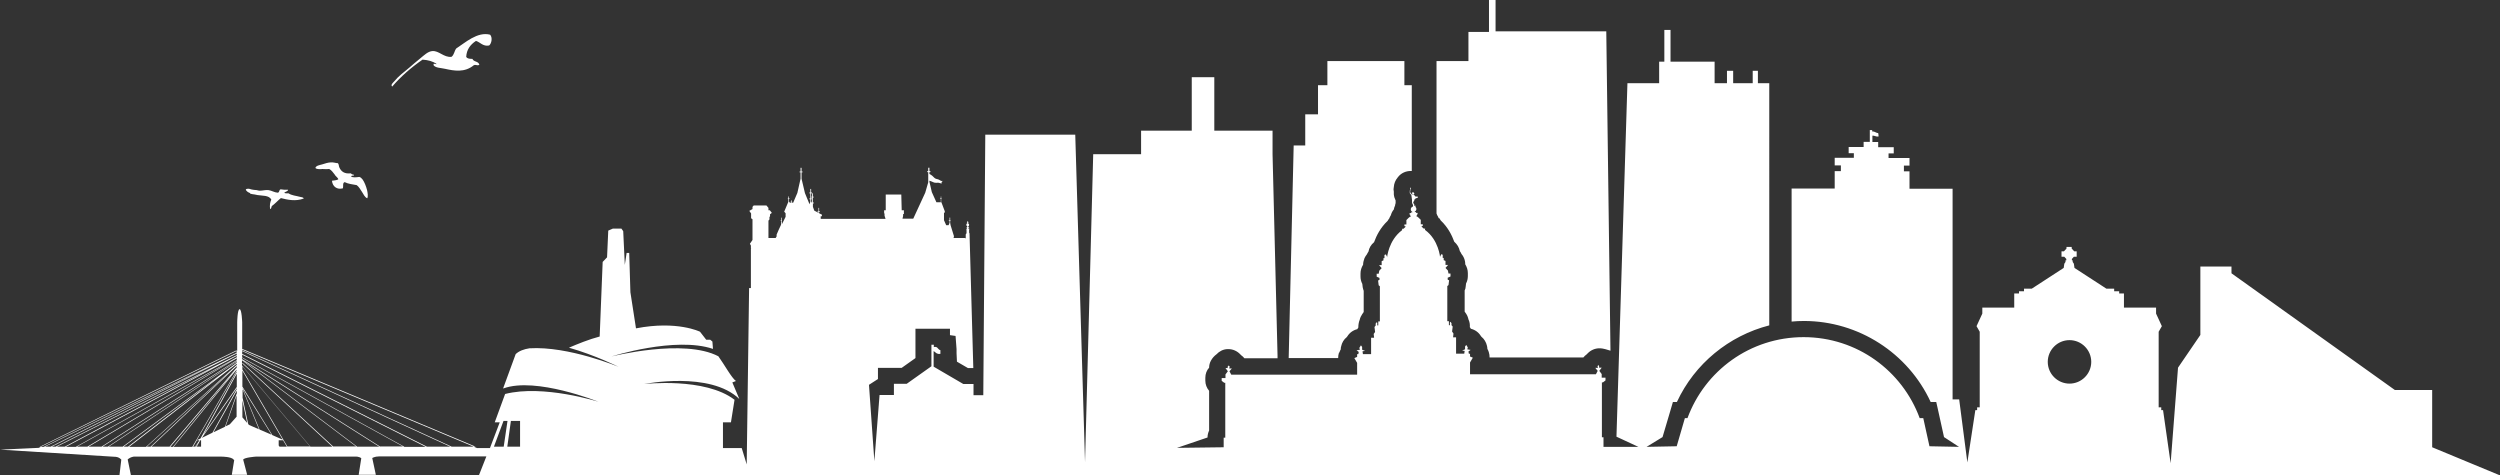
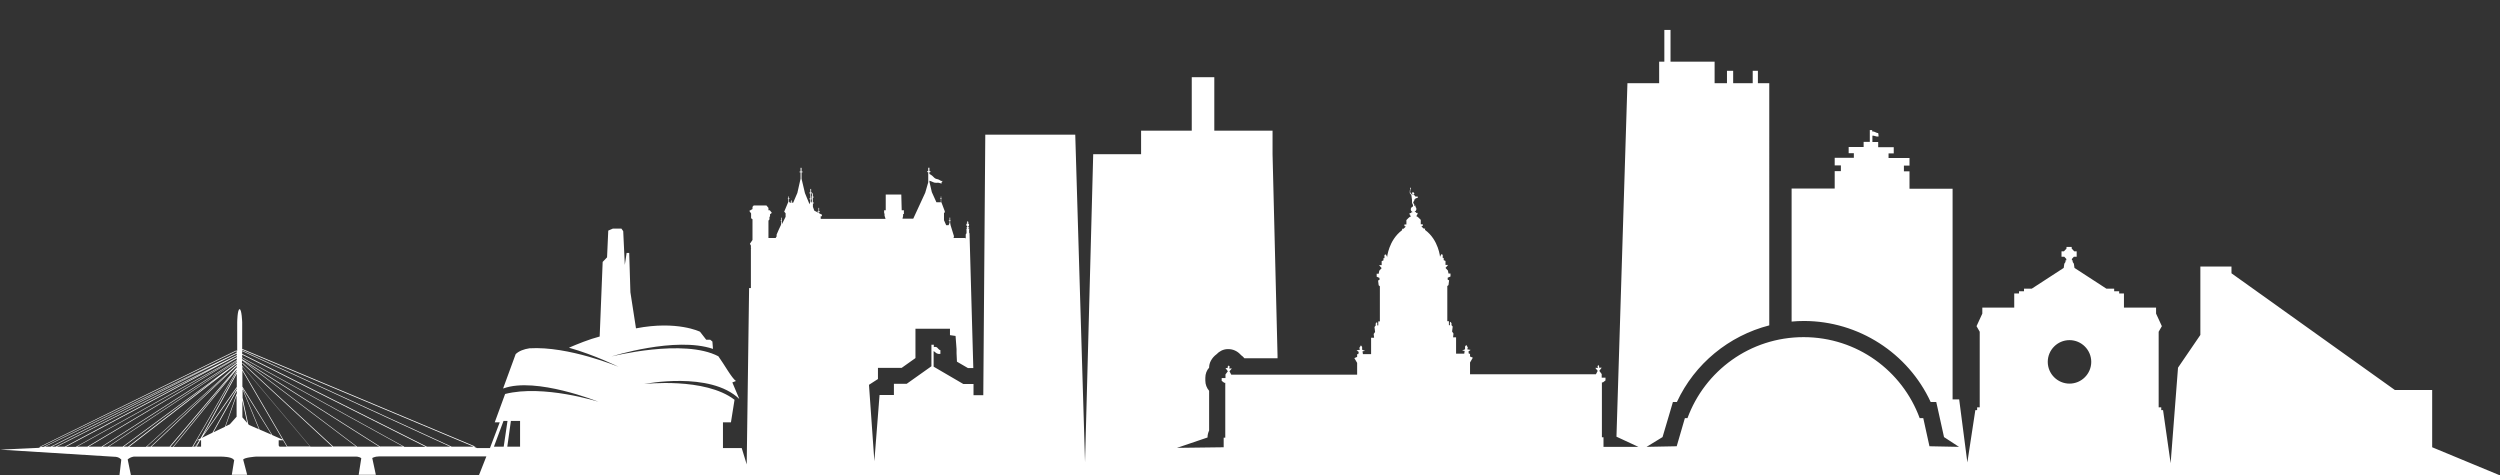
<svg xmlns="http://www.w3.org/2000/svg" id="skyline" version="1.1" viewBox="0 0 1253.2 238.3">
  <rect x="0" y="0" width="1253.2" height="238.3" fill="#333333" stroke="none" />
  <defs>
    <style> .st0 { fill: #fff; } </style>
  </defs>
-   <path class="st0" d="M211.9,29.9c2.7.2,5.1.8,7,2.2-.7.3-1.9-.9-1.5.7,1.2,1.3,3.5,1.2,5.7,1.7,4.5,1,9.8,2,14.4-1.8,1.2-.5,1.5.4,2.8-.2-.5-2-2.8-1.3-3.5-3-1.2,0-2.5,0-3.1-1,.2-3.6,2-6.1,4.9-8,2.2.7,3.5,2.9,6.6,2.3,1.2-1,1.8-3.9.5-5.4-6.4-1.7-12.6,4.1-17,6.9-1,1.3-1,3.2-2.4,4.2-3.8.4-6.3-3.2-9.6-2.9-2.2.2-4,2-6.2,3.8-1.9,1.5-3.7,3.1-5.2,4.4-2.9,2.4-5.7,4.5-7.6,6.9-.5.6-2.1,1.8-1.1,2.7,4.3-5,9.4-9.5,15.2-13.5h0Z" />
-   <path class="st0" d="M161.1,84.7c1.2,0,2.5.2,3.9,0,1.1.5,2,1.8,2.7,2.7.2.2.2.4.4.6.5.6,1.5,1.4,1.5,1.9-.8.5-2.5.6-3.2.7.3,3,2.6,4.6,5.5,3.8.3-1-.3-2.8.9-3.1,1.7.9,3.9,1.1,6,1.5,1.1.8,1.8,2.1,2.6,3.3.8,1.2,1.4,2.8,2.7,3.3.5-1.1.2-2.7-.1-4.1-.5-2-1.4-4.2-2.3-5.4-.4-.5-1-1.1-1.6-1.2-1.6.2-3.1.4-4.1-.2.2-.7,1.1-.3,1.5-.6,0-.5-.6-.3-.9-.5-.4,0-.5-.6-1-.5-2.9.3-4.6-.9-5.5-3-.3-.7-.2-1.5-.7-2.1-1,0-2.2-.5-3.5-.4-1.4,0-3.1.6-4.4,1-1.4.4-3.1.6-3.4,1.8.8.8,2.2.5,3.2.6h0Z" />
-   <path class="st0" d="M125.3,97c.7.3,1.7.4,2.4.5.5.1,1.1.2,1.5.3,2.4.4,5.5,0,6.8,2.2-.6,1.4-.9,2.9-.6,4.8.9-.2.4-1.3,1.1-1.7,1.6-1.2,2.8-2.6,4.3-3.8,3.2.8,7.3,1.8,11.5.2-.3-.6-1.2-.7-1.8-.8-2.2-.6-4.3-.7-5.9-1.8-.8,0-1.5.1-2.1-.2.4-.7,1.9-.7,1.9-1.6-1.4.1-2.6,0-3.7-.2-1,.3-.4,1.5-1.5,1.7-1.6-.1-3.1-1.1-4.6-1.3-1.4-.2-2.9.3-4.4.3-.5,0-1.1-.2-1.5-.3-1-.1-1.8-.1-2.5-.3-.8-.2-1.6-.6-2.5-.3-.3,0-.5.3-.5.5.7.9,1.1,1.2,2.2,1.6h0Z" />
-   <path class="st0" d="M671.4,176.7c.2-.6.4-1.1.7-1.6,0-.5,0-1,.2-1.5.4-1.9,1.4-3.5,2.8-4.6l.3-.4c1.1-1.8,2.9-3.1,5-3.6.2-.3.3-.6.5-.8,0-1.3.2-2.7.7-3.9.2-1,.7-2,1.3-2.9l.5-.7c0,0,.1-.2.2-.3v-10.6c-.2-.6-.4-1.2-.5-1.8l-.2-1.7c-.6-1.1-.9-2.4-.9-3.7v-1.5c0-1.6.5-3.1,1.3-4.4,0-1.1.3-2.2.7-3.3.3-.7.8-1.4,1.2-1.9.2-.5.5-.9.8-1.4.3-1.8,1.3-3.5,2.8-4.7,1.2-3.3,3.2-7.3,6.8-10.7.2-.4.5-.8.8-1.2.2-.6.5-1.1.8-1.6.3-1.1.8-2.1,1.5-2.9.1-.7.3-1.3.6-1.9,0-.4.2-.9.3-1.3,0-.2,0-.3,0-.5v-.8h0c-.5-1-.8-2-.9-3.1v-1.3c-.2-.8-.2-1.6,0-2.4.1-1.7.8-3.4,1.9-4.7l.4-.5c1.5-1.8,3.8-2.8,6.2-2.8s.3,0,.5,0v-43h-3.7v-12.1h-38.6v12.1h-4.7v14.6h-6.4v15.6h-5.8l-2.5,106.6h24.8c0-.9.1-1.8.4-2.7h0Z" />
-   <path class="st0" d="M721.4,109.3h0c.3.4.6.8.8,1.2,3.6,3.4,5.6,7.4,6.8,10.7,1.4,1.2,2.4,2.8,2.8,4.7.3.4.6.9.8,1.4.5.6.9,1.2,1.2,1.9.5,1.1.7,2.2.7,3.3.8,1.3,1.3,2.8,1.3,4.4v1.5c0,1.3-.3,2.6-.9,3.7l-.2,1.7c0,.6-.2,1.2-.5,1.8v10.6c0,0,.1.2.2.3l.5.7c.6.9,1,1.9,1.2,2.9.6,1.2.8,2.6.7,3.9.2.3.4.5.5.8,2.1.5,3.9,1.8,5,3.6l.3.4c1.4,1.1,2.4,2.8,2.8,4.6.1.5.2,1,.2,1.5.3.5.5,1,.7,1.6.3.9.4,1.8.4,2.7h47c.5-.6,1-1.1,1.6-1.5,0,0,.1-.1.2-.2l.5-.5c1.5-1.5,3.6-2.4,5.7-2.4s.4,0,.6,0c1,0,4,.8,5,1.2l-2.1-160.1h-55.5V0h-3.3v16h-10.3v14.6h-16v76.4c.1.3.2.5.3.8.3.5.6,1,.8,1.6h0Z" />
  <path class="st0" d="M1253.2,238.3l-34-14.1v-28.7h-18.7l-81.9-58.5v-3.4h-15.6v34.3l-11.2,16.4-3.7,47.9-3.8-26.6h-.9v-1.4h-1.3v-37.9l1.6-2.8-2.9-6.3v-3h-16.1v-7.1h-2.4v-1.1h-2.5v-1.3h-3.9l-16-10.4-.3-2.1-.6-.9v-.8h-.4v-.7l1-1.1h1.4v-2.7h-1.2l-1.3-1.4v-.8h-2.6v.8l-1.3,1.4h-1.2v2.7h1.4l1,1.1v.7h-.4v.8l-.6.9-.3,2.1-16,10.4h-3.9v1.3h-2.5v1.1h-2.4v7.1h-16v3l-2.9,6.3,1.6,2.8v37.9h-1.3v1.4h-.9l-4,26.2-4.1-31.6h-3.3v-105.6h-21.6v-8.7h-2.8v-2.9h2.8v-3.8h-10.5v-2.3h2.6v-3.1h-7.8v-2.6h-2.9v-3.2c.3,0,.6,0,.9.1.7.2,1.5.5,2.2.3,0-.6-.1-1.1-.2-1.7-.4,0-.8-.1-1.1-.3-.5-.2-1-.5-1.6-.5s-.2,0-.3,0v-.7h-1.2v5.9h-3.1v2.6h-7.5v3.1h2.6v2.3h-9.6v3.8h3.1v2.9h-3.1v8.7h-21.6v66.7c2-.2,4.1-.3,6.2-.3,27.3,0,52.2,16.1,63.5,40.6h2.8l.7,3.1,3.2,14.5,7.5,4.9-14.8-.3-3.1-14.1h-1.8c-8.7-23.7-31.4-40.6-58.2-40.6s-49.5,16.9-58.2,40.6h-1.3l-4.1,14.1-15.1.3,8-4.9,3.5-11.8,1.7-5.8h2c8.9-19.2,26.1-33.2,46.3-38.4V41.7h-5.7v-6.2h-2.6v6.2h-9.8v-6.2h-3.1v6.2h-6.2v-10.8h-22.1v-15.9h-3.1v15.9h-2.6v10.8h-15.9l-5.5,177.2,11,5.1h-17.5v-4.8h-.8v-27.5h.5l1.3-1v-1.4h-1.9v-1.8l-1.2-1.6,1.2-1.6h-1.3v-.7c.1,0-.3-.6-.3-.6l-.5.5.2.9h-1.3c0,.1,1.2,1.5,1.2,1.5l-.9,1.7h-63.1v-5.9l1.4-2.4-1.4-.6v-1.4h-.6l-.2-1.1,1.1-.8-1.7-.3.3-.9-.8-1.3-.6.8v1.4l-1.5.6,1.3.2-.2,1.4h-4.1v-8.2h-1.5l.2-1.9-.7-1,.3-2.5-.6-.7v-1l-.5-.7-.3.3v1.4h-.5v-2h-.8v-17.6l.6-.5.3-2.4-.7-.3v-1l1.4-.6v-1.5h-1l-.3-1.5-1.2-1.3,1.3-1.5h-1.3v-2l-.9-.4v-1.1h-.5v-1.6l-.7-.3-.6,1.2v.4s-.7-8.7-7.5-13.7c-.2-.1,0-.7,0-.7h-.7l-1.2-1.1.7-.3v-.8h-1v-2.2l-1.1-1.1-.9-.7h-.3v-.3h.4v-.6h.3v-.8h-.8v-.4h-.6v-.2h0c.5-.3.8-.8.8-1.3s-.2-.9-.5-1.1l.2-.7h-.3c0,0-.8-1-.8-1l-.2-.6.6-1v-.5s.3,0,.3,0l.3-.3v-.3h.7l.5-.4v-.3c-.1,0-.7-.1-.7-.1h-.6c0,.1-.3-.5-.3-.5l-.6-.3v-.4h.3s.1-.2.1-.2l-.3-.6-.5-.2-.5.5.4.5v.2c0,0-.3.1-.3.1l-.8-1-.2-1.1v-.3c0,0,.2.5.2.5l.2-.9v-.3c.1,0,0-.6,0-.6l-.4.5.2.6-.3.5v1.3c.1,0,.8,1.1.8,1.1l.3,2.2v1.4l.3,1h.2c0,0,0,.6,0,.6v.4c-.7.2-1.1.8-1.1,1.4s.3,1.1.8,1.3h0v.2h-.6v.4h-.8v.8h.3v.6h.4v.3h-.3l-.9.7-1.1,1.1v2.2h-1v.8l.7.3-1.2,1.1h-.7s.2.6,0,.7c-6.8,5.1-7.5,13.7-7.5,13.7v-.4l-.6-1.2-.7.3v1.6h-.5v1.1l-.9.4v2h-1.3l1.3,1.5-1.2,1.3-.3,1.5h-1v1.5l1.4.6v1l-.7.3.3,2.4.6.5v17.6h-.8v2h-.5s0-1.3,0-1.3l-.3-.3-.5.7v1l-.6.7.3,2.5-.7,1,.2,1.9h-1.5v8.2h-4.1l-.2-1.4,1.3-.2-1.5-.6v-1.4l-.6-.8-.8,1.3.3.9-1.7.3,1.1.8-.2,1.1h-.6v1.4l-1.4.6,1.4,2.4v5.9h-63.1l-.9-1.7,1.2-1.4h-1.3c0-.1.2-1,.2-1l-.5-.5-.5.6v.7c.1,0-1.1,0-1.1,0l1.2,1.6-1.2,1.6v1.8h-1.9v1.4l1.3,1h.5v27.5h-.8v4.8l-23.4.3,15.3-5.2c0-1.2.3-2.4.8-3.5v-19.9c-1.2-1.4-1.9-3.2-1.9-5.1v-1.4c0-2,.7-3.8,1.9-5.1,0-1.2.3-2.4.9-3.5.7-1.3,1.7-2.4,2.8-3.2,1.4-1.5,3.3-2.5,5.4-2.6.2,0,.4,0,.6,0,2.1,0,4.2.9,5.7,2.4l.5.5.2.2c.6.4,1.1.9,1.6,1.5h16.6v-1.3s-2.5-101-2.5-101v-11.8h-29.2v-26.8h-11.3v26.8h-25.4v11.8h-24l-4.1,154.4-4.9-164.2h-45.1l-1,130.6h-4.9v-5.6h-5.1l-14.9-8.7v-7.8c.6.3,1.2,1,1.7,1.2.5.2,1,.3,1.5.2,0,0,.1,0,.2,0v-.2c0-.6,0-1.2,0-1.7-.4,0-.7-.3-1-.6-.4-.5-.8-1-1.5-1-.3,0-.5,0-.8,0v-1.1h-1.2v10.8l-12.4,8.8h-6.4v5.6h-7.2l-2.6,33.2-2.7-38.3,4.5-2.9v-5.6h11.9l6.9-4.9v-14.7h17.3v3.2l2.8.4.5,6.6c0,.6,0,1.1,0,1.7v.4h0c0,.1.2,4.2.2,4.2l5.5,3.2h2.7c0,0-1.9-67.5-1.9-67.5l-.2-.4h0v-1.7h.2v-.2h-.5v-.5h.3v-.3h-.3v-.3h-.2v-.2c.3,0,.5-.3.5-.7s-.2-.6-.5-.7v-.2h.2v-.3h-.2v-.6h-.4v.6h-.2v.3h.2v.2c-.3,0-.5.3-.5.7s.2.6.5.7v.2h-.1v.3h-.3v.3h.2v.5h-.4v.2h.2v2l-.4.6v2l-.5-.2h-5.6l.2-.9-1.7-5.5-.2-1.2h0v-1.1h.2v-.3h-.2v-1.2h-.3v1.2h-.4v.3h.4v1.1h0l-.5,1.2h-1.2l-1.1-2.5v-3.8h.4v-.7l-1.7-4.5h-.1v-1.7h.2v-.3h-.2v-.9h-.2v.9h-.3v.3h.3v1.7h-2.2l-2.3-5.1-1.2-5.2h0v-.5c.9.2,1.8.8,2.7,1,.5.1,1.1,0,1.6,0,.6,0,1.1.3,1.7.4,0,0,0,0,0,0,0,0,.1,0,.1,0,0-.2,0-.4,0-.6,0-.2.3-.4.5-.6,0,0,0,0,0-.1,0,0,0-.1,0,0-.7.2-1.2-.3-1.8-.6-.5-.3-1.2-.3-1.8-.6-.6-.3-1.1-1-1.6-1.4-.4-.4-.9-.6-1.4-.9v-.9h.5v-.5h-.5v-1.7h-.6v1.7h-.5v.5h.5v5.1h0l-1.5,5.2-6,13h-5.4l.3-1.3v-1s.4,0,.4,0v-1.9h-1.1l-.2-7.9h-7.8v7.9h0s-.8,0-.8,0v1.5l.2.2v1l.5,1.6h-32.5c0-.1,0-1.3,0-1.3h.6v-.8l-1.4-.7v-.7h.4v-.3h-.4v-1.7h-.3v1.7h-.5v.3h.5v.5l-2.1-1.1-.7-1.9v-1.7h.4v-.5h-.4v-2.5h.4v-.4h-.4v-1.7h-.4v1.7h-.4v.4h.4v2.5h-.4v-.4c-.1,0-.1-1.2-.1-1.2h.4v-.4h-.4v-2.6h.5v-.4h-.5v-1.8h-.4v1.8h-.5v.4h.5v2.6h-.5v.4h.5v1.2h0l-.4,1.3-2.3-5.6-1.7-7.2h0v-3.2h.5v-.4h-.5v-1.9h-.5v1.9h-.5v.4h.5v3.2h0l-1.6,7.1-2.1,4.9h-.8s0-.3,0-.3h.3v-.2h-.3v-.7h-.3v.7h-.2v.2h.2v.3h-.6s-.4-.6-.4-.6v-1.2h.3v-.3h-.3v-1h-.3v1h-.3v.3h.3v1.3l-2.1,5,.7.8v1.8l-1.9,3.8v-1c-.1,0-.1-.8-.1-.8h.2v-.3h-.2v-1.3h-.3v1.3h-.2v.3h.2v2c-.1,0-2.2,4.9-2.2,4.9v.9l-.5.8h-3.6v-8.7s.5-.6.5-.6v-1.2s.3-.4.3-.4v-1c.1,0,.9-.7.9-.7l-1-1.3h-.7v-1.2l-1-1.2h-6.4l-.6.7v1.1l-1.6.9.9,1.3v2.4c0,0,.7.5.7.5v10.4l-1.3,1.9.5.9v1.4l.2.2h-.2v19.7h-.9l-1.2,88.4-2.5-8.2h-9.4v-12.9h4l1.8-11.3c-14.8-11.4-45.3-7.9-45.3-7.9,0,0,33.1-6.6,47.7,7.5l-3.5-8.3,1.8-.7c-2.2-1.6-5.7-8.1-8.8-12.4-17.3-9.1-53.6.1-53.6.1,0,0,32-10.2,50.9-3.8l-.3-3.7-1.1-.9h-2l-3.1-4s-11.4-5.7-32.1-1.7l-2.8-18.1-.6-19.7h-1.3c0,.1-.9,6-.9,6l-.8-16.9-.9-1.3h-4.3l-2.3,1-.6,13.4-2.2,2.3-1.5,37.4c-5.1,1.3-11.5,3.9-15.4,5.6,13.1,3.7,24.9,9.6,24.9,9.6,0,0-25.1-10.5-44.7-9.3-2.7.4-5.2,1.3-6.9,2.9l-6.3,17.2h.2c16.2-5.9,47.6,6.7,47.6,6.7,0,0-27.7-8.8-46.8-3.9l-5.2,14.2h2.5l-4.9,12.9h-6.5l-117.7-49.3v-13.7c0,0-.2-6.6-1.3-6.6s-1.2,6.6-1.2,6.6v14.2c0,0-99.5,48.7-99.5,48.7l-19.3.9,57.8,3.6h.1c1.1.1,2,.6,2.6,1.2,0,0,.2.2.2.2l-.9,7.7h5.7l-1.6-7.8c.8-.7,1.8-1.2,3-1.4h44.1s5,0,6,1.5c0,0,.2.2.3.2l-1.2,7.4h7.7l-2-7.6h0c.5-1.1,6.3-1.5,6.3-1.5h49.5c2.4-.2,3.4.8,3.4.8l-1.3,8.3h8.6l-1.8-8.4s1.3-.8,3.3-.8h53.9l-3.9,9.9h1013.5,0ZM1037.4,170.5c6,0,10.9,4.9,10.9,10.9s-4.9,10.9-10.9,10.9-10.9-4.9-10.9-10.9,4.9-10.9,10.9-10.9ZM708.9,102.5l.7.5v.3c-.2-.1-.4-.2-.7-.2h0c0-.1,0-.6,0-.6h0ZM406.9,101.3v.5l-.2-.5h.2ZM260.7,211v12.9h-6.4l1.8-12.9h4.6ZM252.4,211h2l-1.9,12.9h-4.9l4.8-12.9h0ZM22.6,223.9l84.6-41.2-81.8,41.2s-2.8,0-2.8,0ZM28.9,223.9h-.4l79.3-40.1-75.3,40.1s-3.6,0-3.6,0ZM38.6,223.9l79-43.9-73.8,43.9h-5.2ZM62,223.9l47.8-35.2-45.6,35.2s-2.2,0-2.2,0ZM73.6,223.9l42.9-38.7-41,38.7h-1.9ZM96.8,223.9l1.9-3.2h1.3l-2.2,3.2h-.9,0ZM98,223.9l1.3-1.8-1,1.8h-.3ZM100.8,223.9h-2.2l1.8-3.2h.4v3.2ZM118.5,209h0l-3.3,3.7-2.1,1,5.5-15.5v10.8c0,0,0,0,0,0ZM118.6,197.4l-5.8,16.5-5.8,2.8,11.7-20.9v1.6h0ZM118.6,195.2l-12.1,21.7-5.3,2.6,17.5-24.9v.6h0ZM118.6,194.1l-16.7,23.9,16.8-30.7v6.8q0,0,0,0ZM118.6,186.7l-18.1,33.1-1.9.9,20-34.5v.4h0ZM118.6,185.7l-22.2,38.3h-9.4l31.6-38.7v.5ZM118.6,184.8l-31.9,39.2h-1.3l33.3-39.3h0v.2ZM118.7,184.2l-33.7,39.7h-9.1l42.8-40.4v.7h0ZM118.7,182.9l-45.5,41.1h-8.5l54-41.7v.7ZM118.7,181.8l-57.2,42.1h-7l64.1-42.5v.4h0ZM118.7,181.1l-64.6,42.8h-2.7l67.3-43.1v.3ZM118.7,180.5l-67.8,43.4h-6.5l74.3-44.3v.8h0ZM118.7,179.1l-80.7,44.9h-5l85.7-45.6v.8h0ZM118.7,178l-90.8,45.9h-1.9l92.7-46.7v.8ZM118.7,176.8l-96.8,47.2h-2l98.7-48.4v1.2h0ZM121.5,209.2v-8.5c0,0,2.4,11.3,2.4,11.3l-2.4-2.8h0ZM124.7,212.9l-.3-.4-2.8-13.1v-4.2s8.2,20,8.2,20c0,0-5-2.2-5-2.2ZM130.1,215.3l-8.6-20.9h0s14.6,23.5,14.6,23.5l-6-2.6ZM121.5,193.8v-8s20.2,34.6,20.2,34.6l-5.2-2.3s-15-24.3-15-24.3ZM139.7,223.9h0c0,0,0,0,0,0h0ZM140.1,223.9l-.4-.6v-2.6h2.2l1.9,3.2h-3.7ZM144.1,223.9l-1.9-3.2h.2-.2c0-.1-20.7-35.5-20.7-35.5v-1.6l33.9,40.2h-11.3ZM167.1,223.9l-45.5-42-.2.2,45.2,41.8h-11l-34.3-40.7v-2.6l57.2,43.2h-11.5,0ZM179,223.9l-57.3-43.3,68.4,43.3h-11.1ZM190.6,223.9l-69.3-43.9v-.6l80.7,44.4h-11.4ZM202.6,223.9l-81.2-44.7v-1.4l92,46.2h-10.8,0ZM214,223.9l-92.6-46.5v-1.4l104.3,47.9h-11.7ZM226.4,223.9l-105-48.2v-.8l117,49h-12Z" />
</svg>